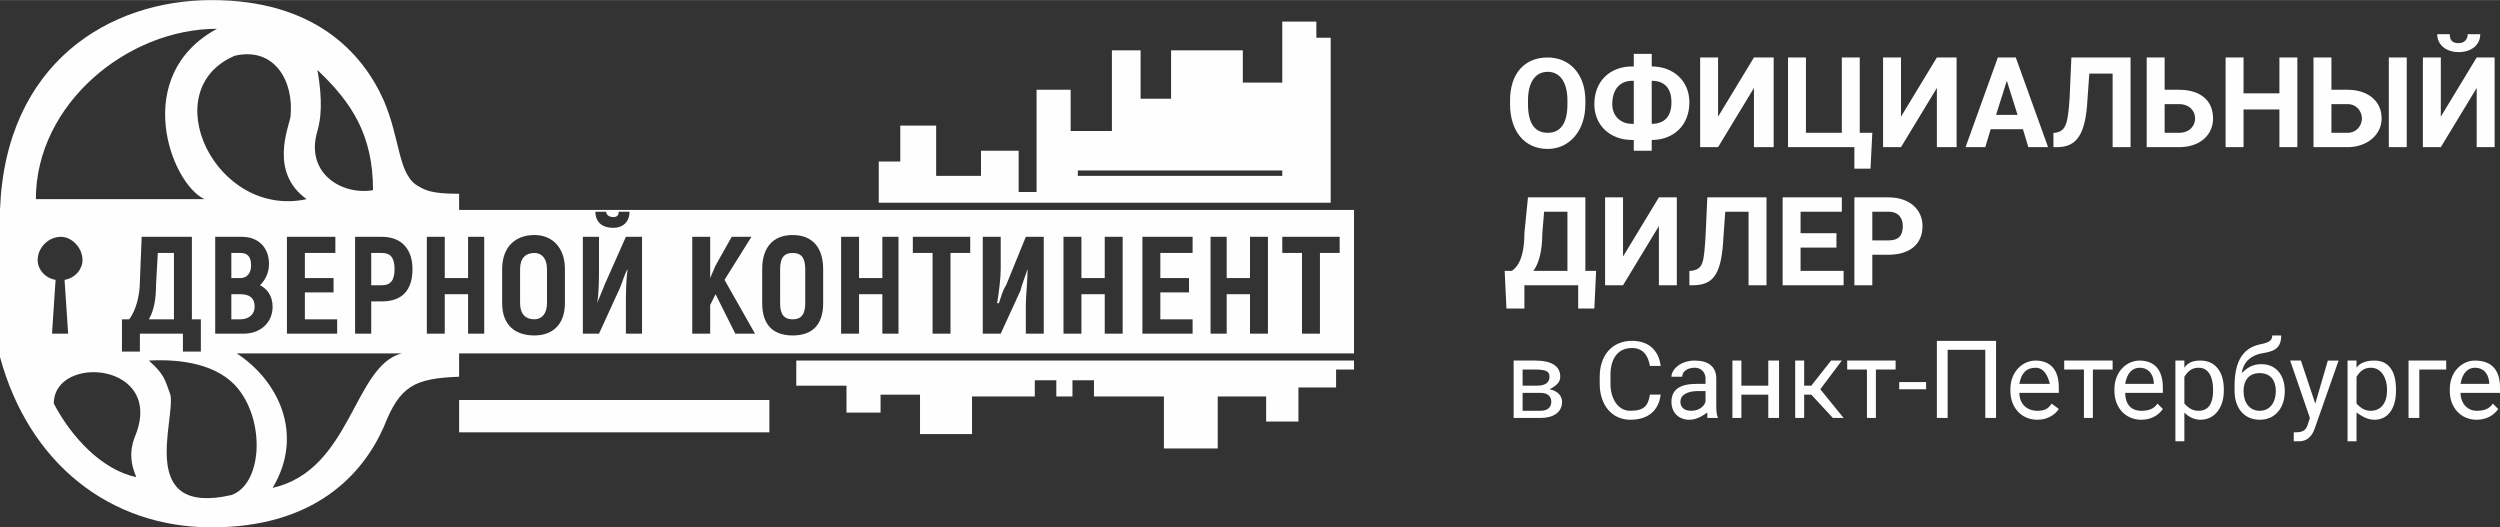
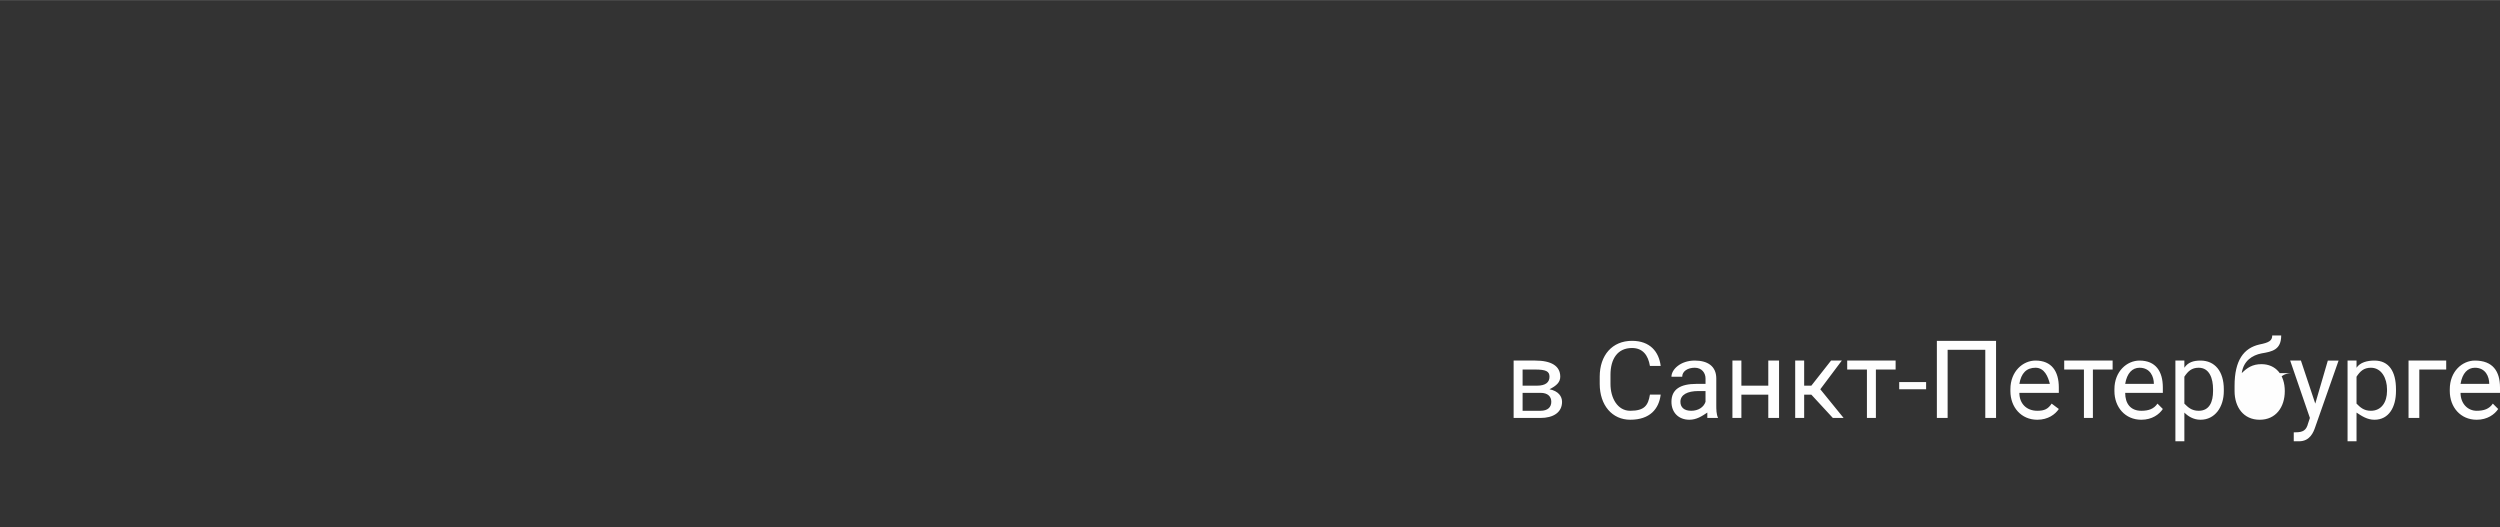
<svg xmlns="http://www.w3.org/2000/svg" xml:space="preserve" width="4337px" height="915px" style="shape-rendering:geometricPrecision; text-rendering:geometricPrecision; image-rendering:optimizeQuality; fill-rule:evenodd; clip-rule:evenodd" viewBox="0 0 1394 294">
  <rect x="0" y="0" width="1394" height="294" fill="#333333" stroke="none" />
  <defs>
    <style type="text/css">  .fil0 {fill:#FEFEFE} .fil1 {fill:#FEFEFE;fill-rule:nonzero}  </style>
  </defs>
  <g id="Слой_x0020_1">
-     <path class="fil0" d="M755 117l-499 0 0 -9c-16,0 -19,-2 -24,-5 -10,-7 -9,-26 -18,-47 -12,-27 -39,-56 -96,-56 -57,0 -115,35 -118,117l0 80 0 0 0 2c16,59 61,95 118,95 57,0 84,-29 96,-56 9,-23 17,-27 42,-28l0 -13 499 0 0 -80zm-499 106l173 0 0 18 -173 0 0 -18zm188 -22l311 0 0 5 -10 0 0 10 -21 0 0 19 -18 0 0 -14 -27 0 0 29 -30 0 0 -29 -39 0 0 -9 -12 0 0 9 -9 0 0 -9 -12 0 0 9 -35 0 0 21 -29 0 0 -12 0 -10 -22 0 0 10 -19 0 0 -15 -28 0 0 -9 0 -5zm298 -88l-146 0 -18 0 -88 0 0 -2 0 -4 0 -5 0 -4 0 -8 12 0 0 -20 20 0 0 20 0 8 25 0 0 -14 21 0 0 23 10 0 0 -57 19 0 0 23 23 0 0 -23 0 -22 16 0 0 27 17 0 0 -27 40 0 0 18 22 0 0 -34 19 0 0 9 8 0 0 92zm-141 -18l114 0 0 3 -114 0 0 -3zm-567 37c6,0 12,6 12,13 0,5 -4,10 -10,11l2 30 -4 0 -5 0 2 -30c-6,-1 -10,-6 -10,-11 0,-7 6,-13 13,-13zm73 46l0 -46 -28 0 -1 25c0,7 -2,16 -6,21l-4 0 0 18 10 0 0 -10 24 0 0 10 10 0 0 -18 -5 0zm-10 0l-14 0c3,-5 4,-12 4,-19l1 -18 9 0 0 37zm48 -19c3,-3 5,-7 5,-12 0,-9 -6,-15 -15,-15l-15 0 0 54 16 0c9,0 16,-6 16,-15 0,-6 -3,-10 -7,-12zm-11 -18c4,0 6,2 6,7 0,4 -2,7 -6,7l-5 0 0 -14 5 0zm0 37l-5 0 0 -14 5 0c5,0 8,2 8,7 0,4 -3,7 -8,7zm36 0l0 -15 16 0 0 -8 -16 0 0 -14 17 0 0 -9 -27 0 0 54 28 0 0 -8 -18 0zm43 -46l-15 0 0 54 9 0 0 -18 6 0c11,0 17,-6 17,-18 0,-11 -6,-18 -17,-18zm0 27l-6 0 0 -18 6 0c5,0 7,3 7,9 0,6 -2,9 -7,9zm48 -27l0 23 -13 0 0 -23 -10 0 0 54 10 0 0 -22 13 0 0 22 9 0 0 -54 -9 0zm37 55c10,0 17,-6 17,-18l0 -19c0,-12 -7,-19 -17,-19 -11,0 -18,7 -18,19l0 19c0,12 7,18 18,18zm0 -9c-5,0 -8,-3 -8,-9l0 -19c0,-6 3,-9 8,-9 4,0 7,3 7,9l0 19c0,6 -3,9 -7,9zm44 -51c5,0 9,-3 9,-9l-6 0c0,2 -1,3 -3,3 -2,0 -4,-1 -4,-3l-6 0c0,6 4,9 10,9zm-17 59l9 0 11 -24c2,-4 3,-9 5,-12l0 0c-1,6 -1,15 -1,20l0 16 9 0 0 -54 -9 0 -12 27c-1,3 -3,7 -4,10l0 0c1,-6 1,-14 1,-19l0 -18 -9 0 0 54zm85 0l11 0 -17 -30 15 -24 -11 0 -9 16 -3 7 0 -23 -10 0 0 54 10 0 0 -16 3 -6 11 22zm32 1c11,0 17,-6 17,-18l0 -19c0,-12 -6,-19 -17,-19 -11,0 -17,7 -17,19l0 19c0,12 6,18 17,18zm0 -9c-5,0 -7,-3 -7,-9l0 -19c0,-6 2,-9 7,-9 5,0 7,3 7,9l0 19c0,6 -2,9 -7,9zm50 -46l0 23 -13 0 0 -23 -10 0 0 54 10 0 0 -22 13 0 0 22 9 0 0 -54 -9 0zm49 0l-32 0 0 9 11 0 0 45 10 0 0 -45 11 0 0 -9zm7 54l10 0 11 -24c1,-4 3,-9 4,-12l0 0c0,6 -1,15 -1,20l0 16 10 0 0 -54 -10 0 -11 27c-2,3 -3,7 -4,10l-1 0c1,-6 2,-14 2,-19l0 -18 -10 0 0 54zm68 -54l0 23 -13 0 0 -23 -10 0 0 54 10 0 0 -22 13 0 0 22 10 0 0 -54 -10 0zm31 46l0 -15 16 0 0 -8 -16 0 0 -14 18 0 0 -9 -28 0 0 54 28 0 0 -8 -18 0zm50 -46l0 23 -13 0 0 -23 -9 0 0 54 9 0 0 -22 13 0 0 22 10 0 0 -54 -10 0zm50 0l-32 0 0 9 11 0 0 45 10 0 0 -45 11 0 0 -9zm-539 -26c-18,3 -38,-10 -31,-33 2,-7 3,-17 0,-34 19,18 31,36 31,67zm-77 -75c-45,19 -11,91 40,80 -21,-15 -10,-40 -9,-46 2,-20 -9,-39 -31,-34zm-10 -15c-50,0 -101,42 -101,95l94 0c-19,-9 -41,-69 7,-95zm-91 209c0,-28 63,-23 45,19 -3,8 -2,15 1,22 -19,-4 -36,-22 -46,-41zm99 51c17,-6 19,-40 4,-59 -11,-14 -32,-17 -50,-16 9,8 9,11 12,19 3,14 -19,68 34,56zm23 -4c18,-30 3,-60 -20,-75l92 0c-27,7 -28,65 -72,75z" />
-     <path class="fil1" d="M884 56c0,-15 -9,-24 -21,-24 -13,0 -21,9 -21,24l0 2c0,15 8,25 21,25 12,0 21,-10 21,-25l0 -2zm-10 2c0,11 -4,16 -11,16 -7,0 -11,-5 -11,-16l0 -2c0,-10 4,-16 11,-16 7,0 11,6 11,16l0 2zm47 -28l-10 0 0 7 -1 0c-12,0 -21,8 -21,21 0,12 9,20 21,20l1 0 0 6 10 0 0 -6 0 0c12,0 21,-8 21,-21 0,-12 -9,-20 -21,-20l0 0 0 -7zm-10 15l0 24 -1 0c-6,0 -11,-4 -11,-11 0,-9 5,-13 11,-13l1 0zm10 0c7,0 11,4 11,12 0,8 -4,12 -11,12l0 0 0 -24 0 0zm37 20l0 -33 -10 0 0 50 10 0 20 -33 0 33 11 0 0 -50 -11 0 -20 33zm39 17l37 0 0 12 9 0 1 -20 -7 0 0 -42 -10 0 0 42 -20 0 0 -42 -10 0 0 50zm63 -17l0 -33 -10 0 0 50 10 0 20 -33 0 33 11 0 0 -50 -11 0 -20 33zm71 17l11 0 -18 -50 -10 0 -18 50 11 0 3 -10 18 0 3 10zm-12 -37l6 19 -12 0 6 -19zm36 -13l-1 23c-1,14 -2,18 -8,19l-1 0 0 8 2 0c11,0 16,-7 17,-27l1 -14 13 0 0 41 10 0 0 -50 -33 0zm52 0l-10 0 0 50 18 0c12,0 19,-7 19,-16 0,-10 -7,-16 -19,-16l-8 0 0 -18zm8 26c6,0 9,4 9,8 0,4 -3,8 -9,8l-8 0 0 -16 8 0zm66 -26l-10 0 0 20 -20 0 0 -20 -10 0 0 50 10 0 0 -21 20 0 0 21 10 0 0 -50zm19 0l-10 0 0 50 19 0c11,0 19,-7 19,-16 0,-10 -8,-16 -19,-16l-9 0 0 -18zm42 0l-10 0 0 50 10 0 0 -50zm-33 26c5,0 8,4 8,8 0,4 -3,8 -8,8l-9 0 0 -16 9 0zm52 7l0 -33 -10 0 0 50 10 0 20 -33 0 33 10 0 0 -50 -10 0 -20 33zm15 -46c0,3 -2,5 -5,5 -4,0 -5,-2 -5,-5l-7 0c0,6 5,10 12,10 7,0 12,-4 12,-10l-7 0z" />
-     <path class="fil1" d="M890 151l-6 0 0 -41 -32 0 -2 20c0,14 -4,19 -7,21l-4 0 1 21 10 0 0 -13 30 0 0 13 9 0 1 -21zm-29 -33l13 0 0 33 -19 0c3,-4 5,-11 5,-21l1 -12zm44 25l0 -33 -10 0 0 49 10 0 20 -33 0 33 10 0 0 -49 -10 0 -20 33zm47 -33l-1 22c-1,14 -1,18 -8,19l-1 0 0 8 2 0c12,0 16,-7 17,-27l1 -14 13 0 0 41 10 0 0 -49 -33 0zm72 20l-20 0 0 -12 23 0 0 -8 -33 0 0 49 34 0 0 -8 -24 0 0 -13 20 0 0 -8zm29 12c12,0 19,-6 19,-16 0,-9 -7,-16 -19,-16l-19 0 0 49 10 0 0 -17 9 0zm-9 -24l9 0c6,0 8,4 8,8 0,5 -2,8 -8,8l-9 0 0 -16z" />
-     <path class="fil1" d="M859 233c7,0 12,-3 12,-9 0,-3 -2,-6 -7,-7 4,-2 6,-4 6,-7 0,-6 -5,-9 -14,-9l-12 0 0 32 15 0zm0 -14c4,0 6,2 6,5 0,3 -2,5 -6,5l-10 0 0 -10 10 0zm-10 -13l7 0c6,0 8,1 8,4 0,3 -2,5 -7,5l-8 0 0 -9zm71 14c-1,6 -3,9 -11,9 -7,0 -11,-7 -11,-15l0 -5c0,-9 4,-15 12,-15 6,0 9,4 10,10l6 0c-1,-8 -6,-14 -16,-14 -11,0 -18,8 -18,20l0 4c0,12 7,20 17,20 11,0 16,-6 17,-14l-6 0zm38 13l0 0c-1,-2 -1,-5 -1,-7l0 -15c0,-7 -5,-10 -12,-10 -8,0 -13,5 -13,9l6 0c0,-3 3,-5 7,-5 4,0 6,3 6,6l0 3 -5 0c-9,0 -14,3 -14,10 0,6 4,10 10,10 4,0 7,-2 10,-4 0,1 0,2 0,3l6 0zm-15 -4c-4,0 -6,-2 -6,-5 0,-4 4,-6 10,-6l4 0 0 6c-1,3 -4,5 -8,5zm49 -28l-6 0 0 14 -15 0 0 -14 -5 0 0 32 5 0 0 -13 15 0 0 13 6 0 0 -32zm30 32l6 0 -13 -16 12 -16 -6 0 -11 14 -4 0 0 -14 -5 0 0 32 5 0 0 -13 4 0 12 13zm35 -32l-27 0 0 5 11 0 0 27 5 0 0 -27 11 0 0 -5zm17 12l-15 0 0 4 15 0 0 -4zm39 -23l-33 0 0 43 6 0 0 -38 21 0 0 38 6 0 0 -43zm23 44c6,0 10,-3 12,-6l-4 -3c-2,3 -4,4 -8,4 -6,0 -10,-4 -10,-10l22 0 0 -3c0,-9 -4,-15 -13,-15 -7,0 -14,6 -14,16l0 1c0,9 6,16 15,16zm-1 -29c5,0 7,5 8,9l0 0 -17 0c1,-6 4,-9 9,-9zm43 -4l-27 0 0 5 11 0 0 27 5 0 0 -27 11 0 0 -5zm16 33c6,0 10,-3 12,-6l-3 -3c-2,3 -5,4 -9,4 -6,0 -9,-4 -9,-10l21 0 0 -3c0,-9 -4,-15 -13,-15 -7,0 -14,6 -14,16l0 1c0,9 6,16 15,16zm-1 -29c6,0 8,5 8,9l0 0 -16 0c1,-6 4,-9 8,-9zm47 12c0,-10 -5,-16 -13,-16 -4,0 -7,1 -9,4l0 -4 -5 0 0 45 5 0 0 -16c2,2 5,4 9,4 8,0 13,-7 13,-16l0 -1zm-6 1c0,6 -2,11 -8,11 -4,0 -6,-2 -8,-4l0 -15c2,-3 4,-5 8,-5 6,0 8,6 8,12l0 1zm27 -15c-5,0 -8,2 -11,5 1,-7 6,-10 11,-11 6,-1 11,-2 11,-10l-5 0c0,3 -2,4 -7,5 -9,2 -14,9 -14,23l0 2 0 1 0 0c0,9 5,16 14,16 9,0 14,-7 14,-16l0 0c0,-9 -5,-15 -13,-15zm-1 5c6,0 9,4 9,10l0 0c0,6 -3,11 -9,11 -6,0 -9,-5 -9,-11l0 0c0,-6 3,-10 9,-10zm23 -7l-6 0 11 32 -1 3c-1,4 -3,5 -7,5 0,0 -1,0 -1,0l0 5c0,0 2,0 3,0 6,0 8,-5 9,-8l13 -37 -6 0 -7 24 -8 -24zm53 16c0,-10 -4,-16 -12,-16 -4,0 -8,1 -10,4l0 -4 -5 0 0 45 5 0 0 -16c3,2 6,4 10,4 8,0 12,-7 12,-16l0 -1zm-5 1c0,6 -3,11 -9,11 -4,0 -6,-2 -8,-4l0 -15c2,-3 4,-5 8,-5 6,0 9,6 9,12l0 1zm33 -17l-21 0 0 32 6 0 0 -27 15 0 0 -5zm17 33c6,0 10,-3 12,-6l-3 -3c-2,3 -5,4 -9,4 -5,0 -9,-4 -9,-10l22 0 0 -3c0,-9 -4,-15 -14,-15 -7,0 -14,6 -14,16l0 1c0,9 6,16 15,16zm-1 -29c6,0 8,5 8,9l0 0 -16 0c1,-6 4,-9 8,-9z" />
+     <path class="fil1" d="M859 233c7,0 12,-3 12,-9 0,-3 -2,-6 -7,-7 4,-2 6,-4 6,-7 0,-6 -5,-9 -14,-9l-12 0 0 32 15 0zm0 -14c4,0 6,2 6,5 0,3 -2,5 -6,5l-10 0 0 -10 10 0zm-10 -13l7 0c6,0 8,1 8,4 0,3 -2,5 -7,5l-8 0 0 -9zm71 14c-1,6 -3,9 -11,9 -7,0 -11,-7 -11,-15l0 -5c0,-9 4,-15 12,-15 6,0 9,4 10,10l6 0c-1,-8 -6,-14 -16,-14 -11,0 -18,8 -18,20l0 4c0,12 7,20 17,20 11,0 16,-6 17,-14l-6 0zm38 13l0 0c-1,-2 -1,-5 -1,-7l0 -15c0,-7 -5,-10 -12,-10 -8,0 -13,5 -13,9l6 0c0,-3 3,-5 7,-5 4,0 6,3 6,6l0 3 -5 0c-9,0 -14,3 -14,10 0,6 4,10 10,10 4,0 7,-2 10,-4 0,1 0,2 0,3l6 0zm-15 -4c-4,0 -6,-2 -6,-5 0,-4 4,-6 10,-6l4 0 0 6c-1,3 -4,5 -8,5zm49 -28l-6 0 0 14 -15 0 0 -14 -5 0 0 32 5 0 0 -13 15 0 0 13 6 0 0 -32zm30 32l6 0 -13 -16 12 -16 -6 0 -11 14 -4 0 0 -14 -5 0 0 32 5 0 0 -13 4 0 12 13zm35 -32l-27 0 0 5 11 0 0 27 5 0 0 -27 11 0 0 -5zm17 12l-15 0 0 4 15 0 0 -4zm39 -23l-33 0 0 43 6 0 0 -38 21 0 0 38 6 0 0 -43zm23 44c6,0 10,-3 12,-6l-4 -3c-2,3 -4,4 -8,4 -6,0 -10,-4 -10,-10l22 0 0 -3c0,-9 -4,-15 -13,-15 -7,0 -14,6 -14,16l0 1c0,9 6,16 15,16zm-1 -29c5,0 7,5 8,9l0 0 -17 0c1,-6 4,-9 9,-9zm43 -4l-27 0 0 5 11 0 0 27 5 0 0 -27 11 0 0 -5zm16 33c6,0 10,-3 12,-6l-3 -3c-2,3 -5,4 -9,4 -6,0 -9,-4 -9,-10l21 0 0 -3c0,-9 -4,-15 -13,-15 -7,0 -14,6 -14,16l0 1c0,9 6,16 15,16zm-1 -29c6,0 8,5 8,9l0 0 -16 0c1,-6 4,-9 8,-9zm47 12c0,-10 -5,-16 -13,-16 -4,0 -7,1 -9,4l0 -4 -5 0 0 45 5 0 0 -16c2,2 5,4 9,4 8,0 13,-7 13,-16l0 -1zm-6 1c0,6 -2,11 -8,11 -4,0 -6,-2 -8,-4l0 -15c2,-3 4,-5 8,-5 6,0 8,6 8,12l0 1zm27 -15c-5,0 -8,2 -11,5 1,-7 6,-10 11,-11 6,-1 11,-2 11,-10l-5 0c0,3 -2,4 -7,5 -9,2 -14,9 -14,23l0 2 0 1 0 0c0,9 5,16 14,16 9,0 14,-7 14,-16l0 0c0,-9 -5,-15 -13,-15zm-1 5c6,0 9,4 9,10l0 0l0 0c0,-6 3,-10 9,-10zm23 -7l-6 0 11 32 -1 3c-1,4 -3,5 -7,5 0,0 -1,0 -1,0l0 5c0,0 2,0 3,0 6,0 8,-5 9,-8l13 -37 -6 0 -7 24 -8 -24zm53 16c0,-10 -4,-16 -12,-16 -4,0 -8,1 -10,4l0 -4 -5 0 0 45 5 0 0 -16c3,2 6,4 10,4 8,0 12,-7 12,-16l0 -1zm-5 1c0,6 -3,11 -9,11 -4,0 -6,-2 -8,-4l0 -15c2,-3 4,-5 8,-5 6,0 9,6 9,12l0 1zm33 -17l-21 0 0 32 6 0 0 -27 15 0 0 -5zm17 33c6,0 10,-3 12,-6l-3 -3c-2,3 -5,4 -9,4 -5,0 -9,-4 -9,-10l22 0 0 -3c0,-9 -4,-15 -14,-15 -7,0 -14,6 -14,16l0 1c0,9 6,16 15,16zm-1 -29c6,0 8,5 8,9l0 0 -16 0c1,-6 4,-9 8,-9z" />
  </g>
</svg>